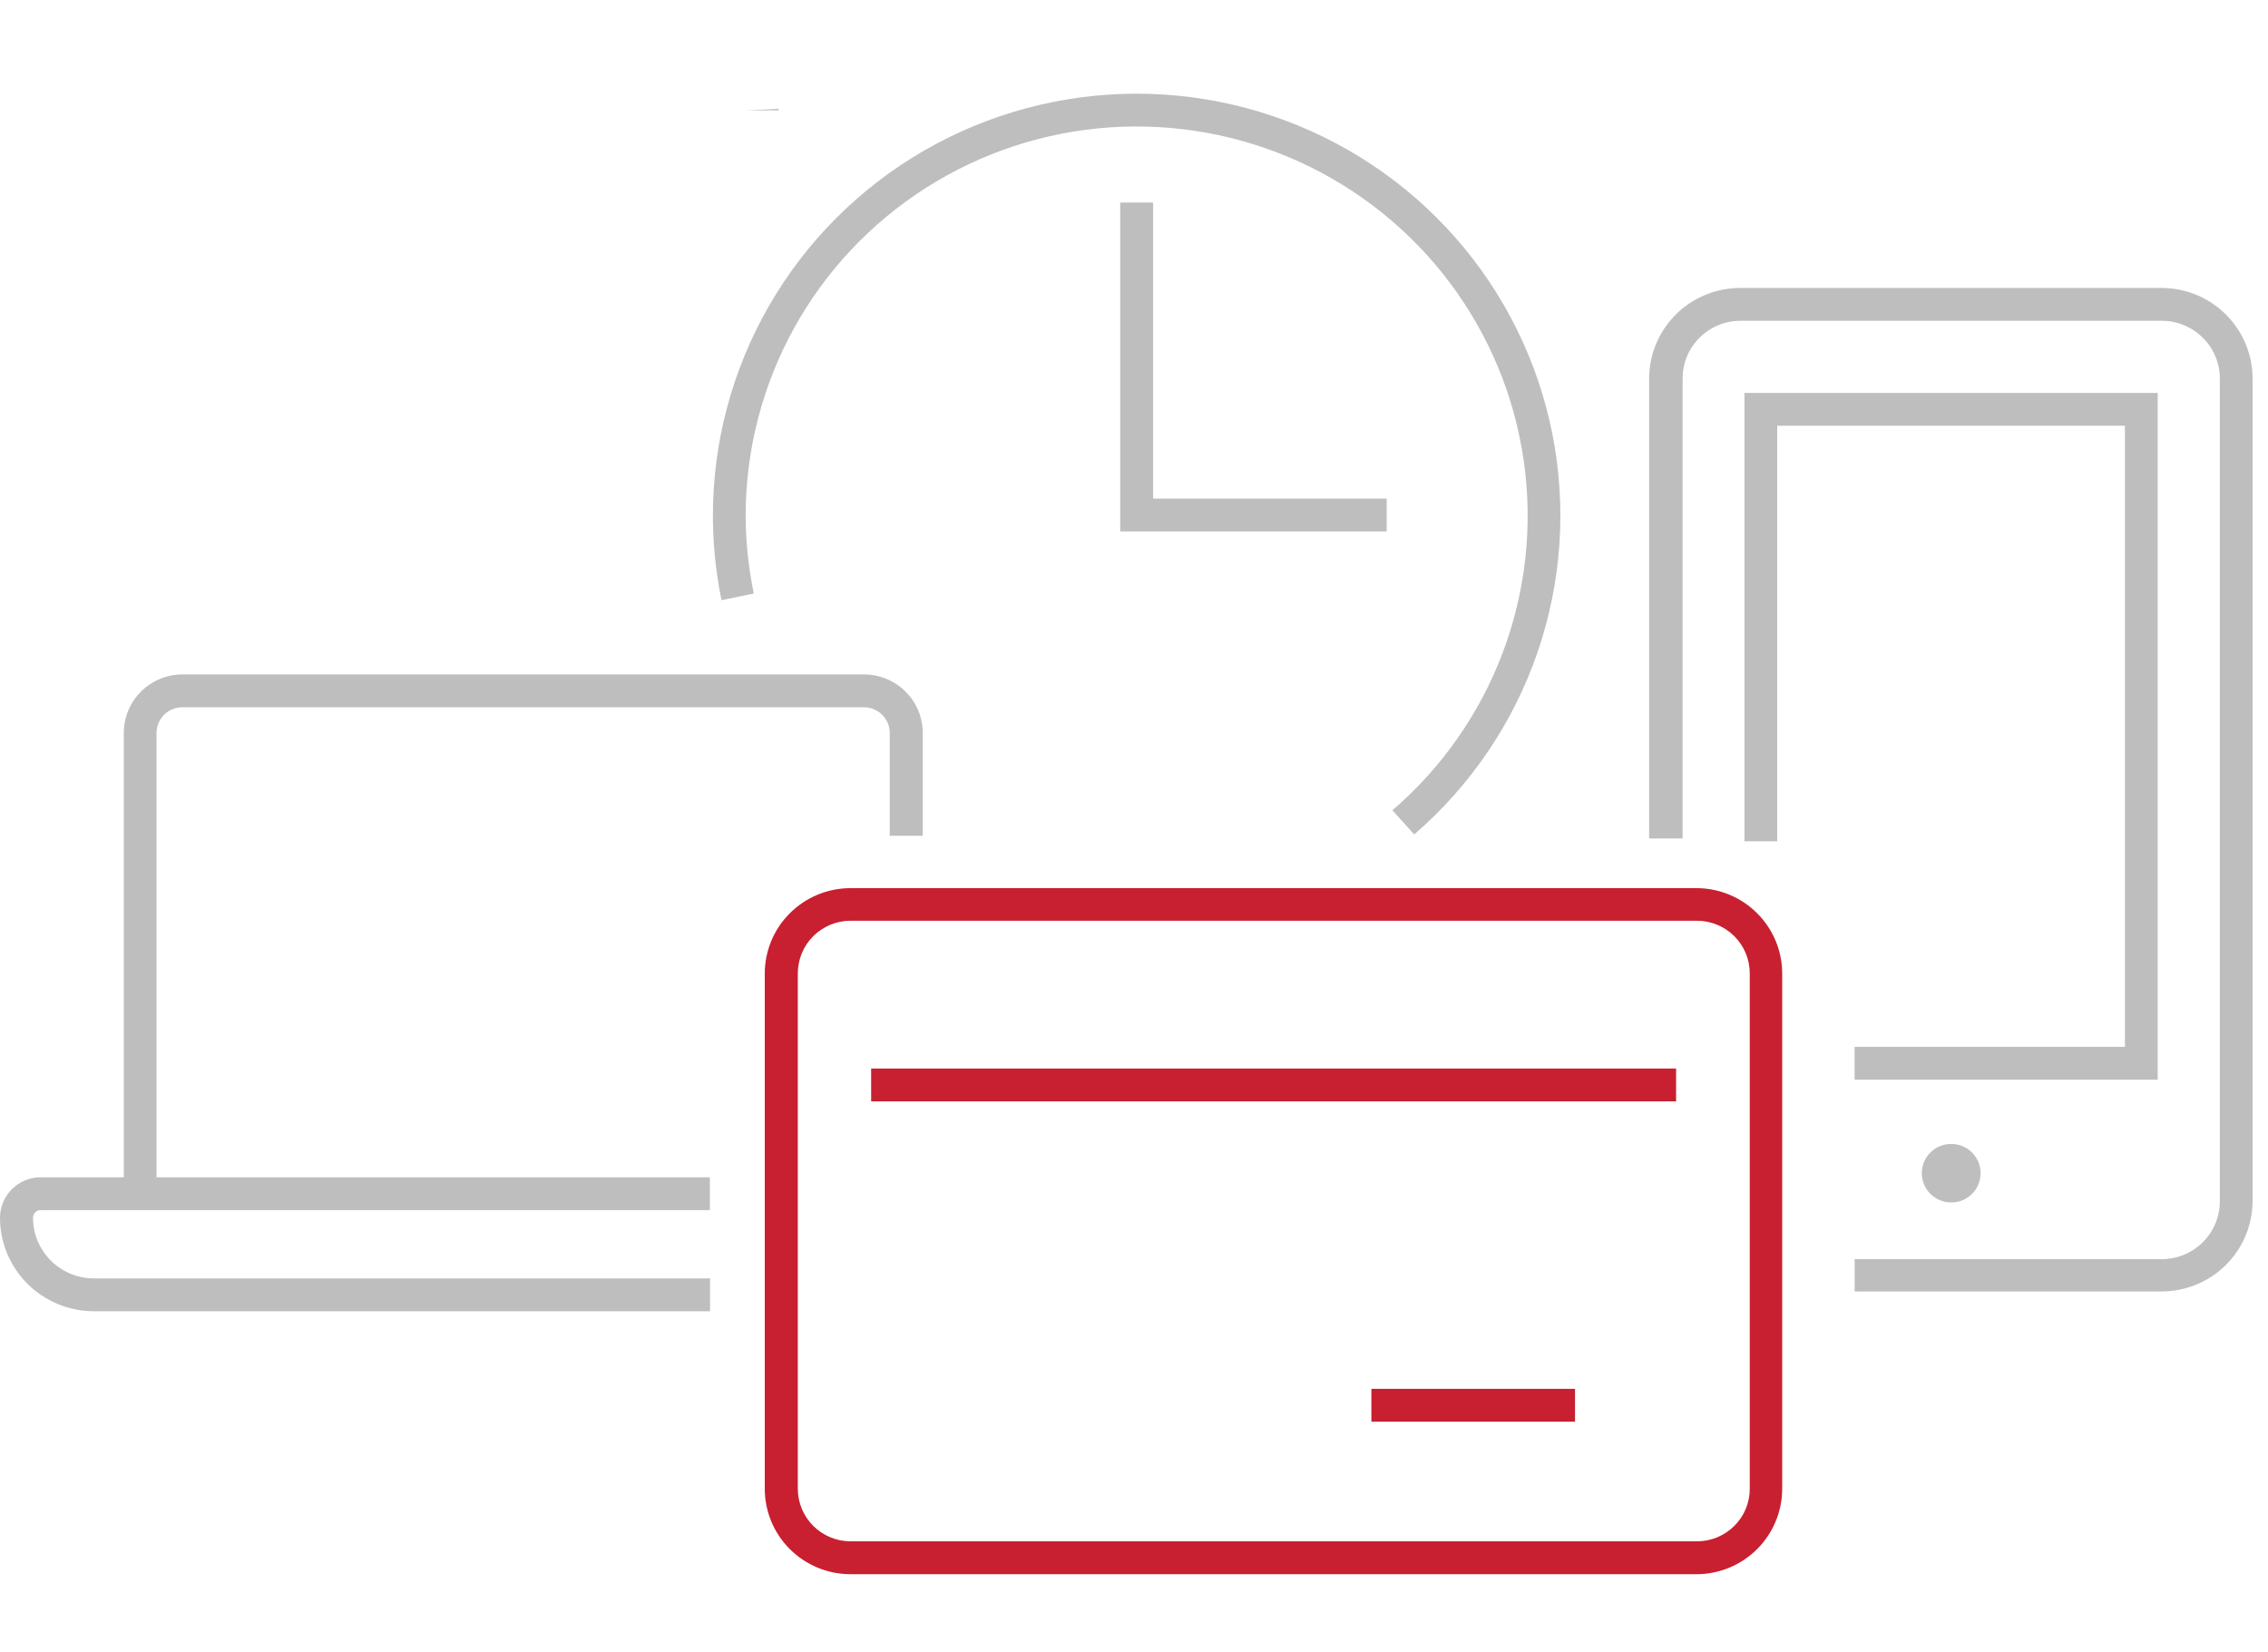
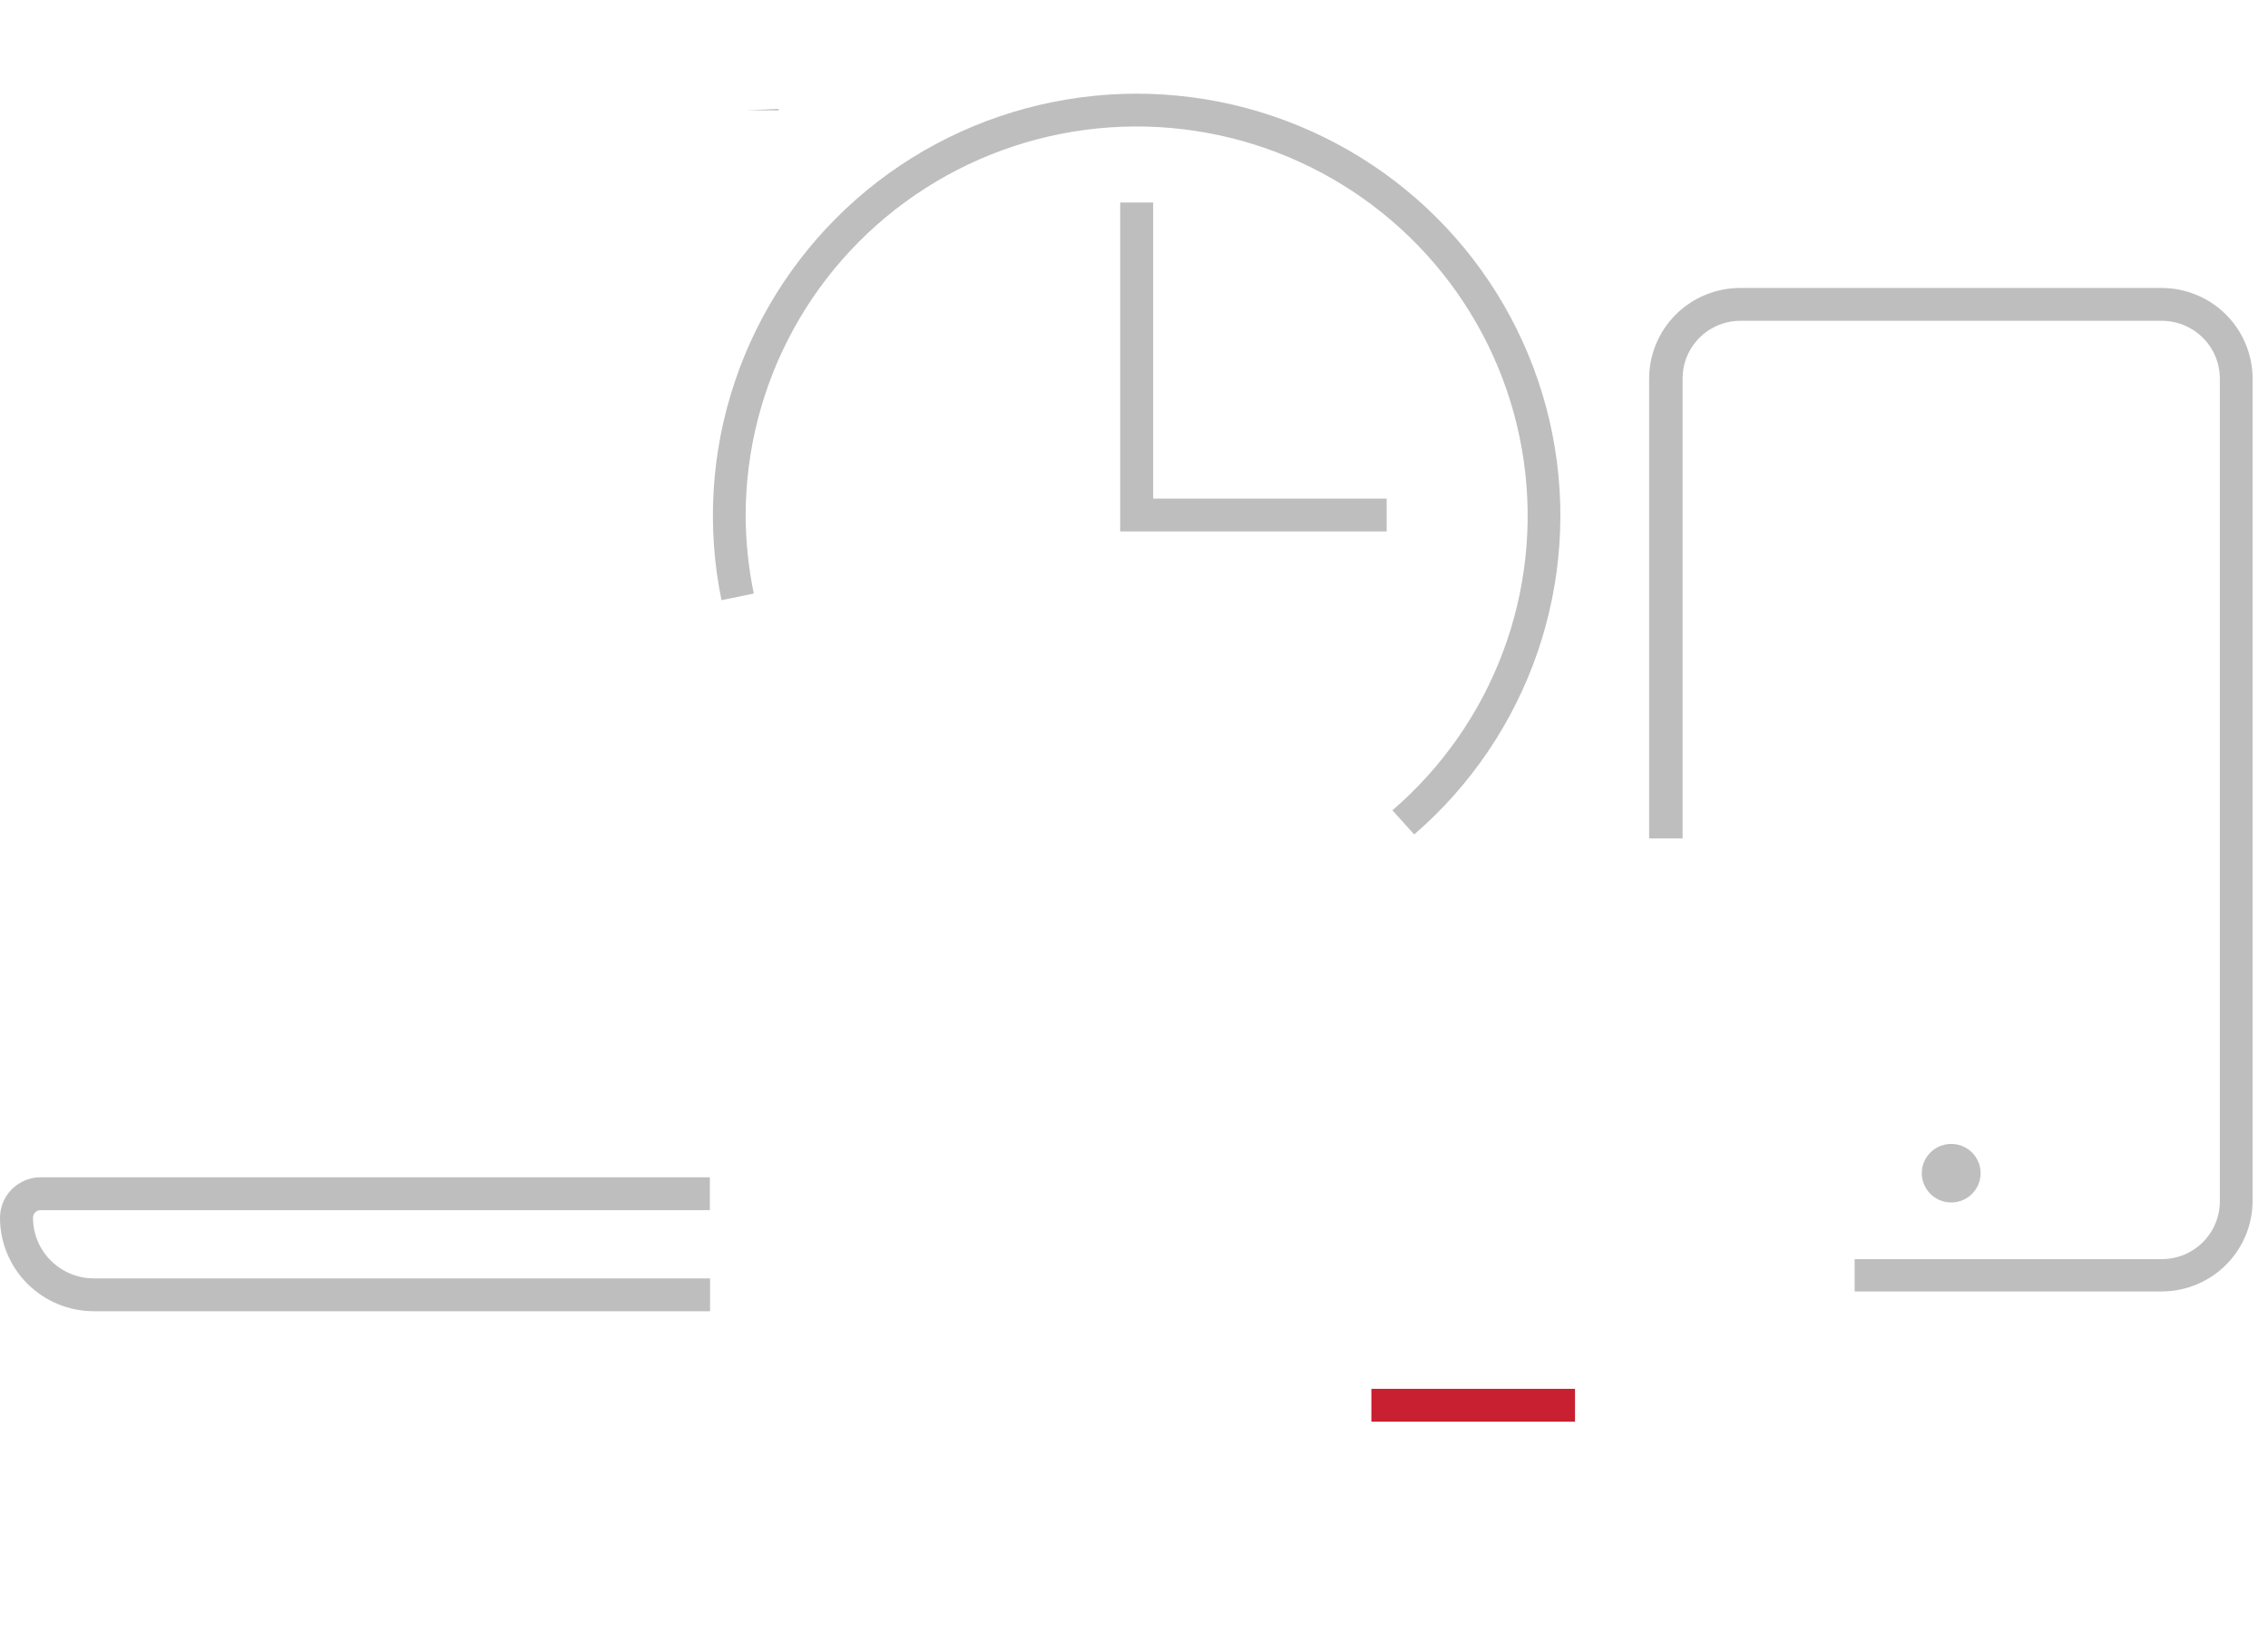
<svg xmlns="http://www.w3.org/2000/svg" id="Capa_1" data-name="Capa 1" viewBox="0 0 600 437">
  <defs>
    <style>
      .cls-1 {
        fill: none;
      }

      .cls-2 {
        fill: #c82030;
      }

      .cls-3 {
        fill: #27251e;
      }

      .cls-4 {
        fill: #bfbebe;
      }
    </style>
  </defs>
  <polygon class="cls-3" points="205.99 29.09 197.27 29.09 205.99 28.97 205.99 29.09" />
  <path class="cls-4" d="M571.9,341.67h-81.25v-8.56h81.25c4.07,0,7.98-1.61,10.86-4.48,2.88-2.87,4.5-6.76,4.5-10.82V100.17c0-4.06-1.62-7.95-4.5-10.82-2.88-2.87-6.79-4.48-10.86-4.48h-111.47c-2.01,0-4.01.4-5.87,1.17-1.86.77-3.55,1.89-4.97,3.32-1.42,1.42-2.55,3.11-3.31,4.96-.77,1.86-1.15,3.84-1.15,5.85v121.63h-8.85v-121.63c0-6.35,2.53-12.44,7.03-16.94,4.5-4.5,10.61-7.03,16.99-7.05h111.6c6.38.02,12.49,2.55,16.99,7.05s7.03,10.59,7.03,16.94v217.51c0,6.35-2.53,12.44-7.03,16.93-4.5,4.5-10.62,7.03-16.99,7.05Z" />
-   <polygon class="cls-4" points="570.82 285.64 490.64 285.64 490.64 276.95 562.15 276.95 562.15 112.63 470.16 112.63 470.16 222.56 461.5 222.56 461.5 103.95 570.82 103.95 570.82 285.64" />
  <path class="cls-4" d="M516.19,318.12c4.3,0,7.78-3.47,7.78-7.75s-3.48-7.74-7.78-7.74-7.78,3.47-7.78,7.74,3.48,7.75,7.78,7.75Z" />
-   <path class="cls-4" d="M41.41,312.33h-8.66v-118.42c0-4.1,1.63-8.03,4.53-10.93,2.9-2.9,6.84-4.54,10.96-4.56h180.32c2.04,0,4.06.4,5.95,1.18,1.89.78,3.6,1.92,5.05,3.36,1.44,1.44,2.59,3.14,3.37,5.02.78,1.88,1.18,3.89,1.18,5.93v27.2h-8.73v-27.2c0-1.8-.72-3.53-2-4.81-1.28-1.28-3.02-1.99-4.83-1.99H48.24c-1.81,0-3.55.71-4.83,1.99-1.28,1.27-2,3-2,4.81v118.42Z" />
  <path class="cls-4" d="M187.85,346.89H24.85c-6.59,0-12.91-2.6-17.57-7.24-4.66-4.64-7.28-10.94-7.28-17.49,0-1.41.28-2.8.82-4.1.54-1.3,1.33-2.48,2.33-3.47,1-.99,2.18-1.78,3.49-2.32,1.3-.54,2.7-.82,4.11-.82h177.04v8.69H10.75c-.54,0-1.05.21-1.43.59-.38.38-.59.89-.59,1.42,0,4.26,1.7,8.34,4.72,11.35,3.02,3.01,7.12,4.7,11.4,4.7h163v8.69Z" />
-   <path class="cls-2" d="M225.03,243.58c-1.84,0-3.66.36-5.36,1.07s-3.24,1.73-4.54,3.03-2.33,2.84-3.02,4.53c-.7,1.7-1.05,3.51-1.05,5.34v136.36c.02,3.68,1.5,7.2,4.12,9.8,2.62,2.6,6.16,4.05,9.86,4.05h223.89c3.7,0,7.24-1.46,9.86-4.05,2.62-2.59,4.1-6.12,4.11-9.8v-136.36c0-1.83-.35-3.64-1.05-5.34-.7-1.69-1.73-3.24-3.03-4.53-1.3-1.3-2.84-2.33-4.54-3.03-1.7-.7-3.52-1.07-5.36-1.07h-223.89ZM448.91,416.46h-223.89c-6.01,0-11.77-2.37-16.03-6.6-4.26-4.23-6.65-9.96-6.67-15.94v-136.36c0-2.97.59-5.91,1.73-8.65,1.14-2.74,2.81-5.23,4.92-7.33,2.11-2.1,4.61-3.76,7.36-4.9,2.75-1.14,5.71-1.72,8.69-1.72h223.89c6,.03,11.74,2.43,15.97,6.67,4.23,4.23,6.6,9.96,6.6,15.93v136.36c-.02,5.96-2.4,11.68-6.63,15.9-4.23,4.22-9.96,6.61-15.95,6.64Z" />
-   <rect class="cls-2" x="230.46" y="282.68" width="212.95" height="8.69" />
  <rect class="cls-2" x="362.8" y="367.42" width="53.87" height="8.69" />
  <path class="cls-4" d="M374.05,220.67l-5.69-6.3c13.1-11.28,23.15-25.65,29.22-41.8,6.07-16.15,7.97-33.56,5.53-50.63-2.44-17.07-9.15-33.26-19.51-47.08-10.36-13.82-24.04-24.83-39.78-32.02-15.74-7.19-33.05-10.33-50.32-9.13-17.28,1.2-33.97,6.7-48.56,16-14.59,9.3-26.6,22.09-34.93,37.21-8.33,15.12-12.71,32.08-12.75,49.32.02,6.98.74,13.94,2.15,20.78l-8.54,1.76c-3.95-19.24-2.74-39.18,3.53-57.81,6.26-18.62,17.35-35.27,32.14-48.27,14.79-13,32.77-21.87,52.11-25.73,19.34-3.87,39.36-2.58,58.04,3.73,18.68,6.31,35.36,17.41,48.35,32.18,12.99,14.78,21.84,32.71,25.65,51.98,3.81,19.27,2.44,39.2-3.96,57.78-6.4,18.58-17.61,35.14-32.5,48.03h-.19Z" />
  <polygon class="cls-4" points="366.85 140.59 296.35 140.59 296.35 53.58 305.07 53.58 305.07 131.9 366.85 131.9 366.85 140.59" />
  <rect class="cls-1" y="20.54" width="600" height="395.92" />
</svg>